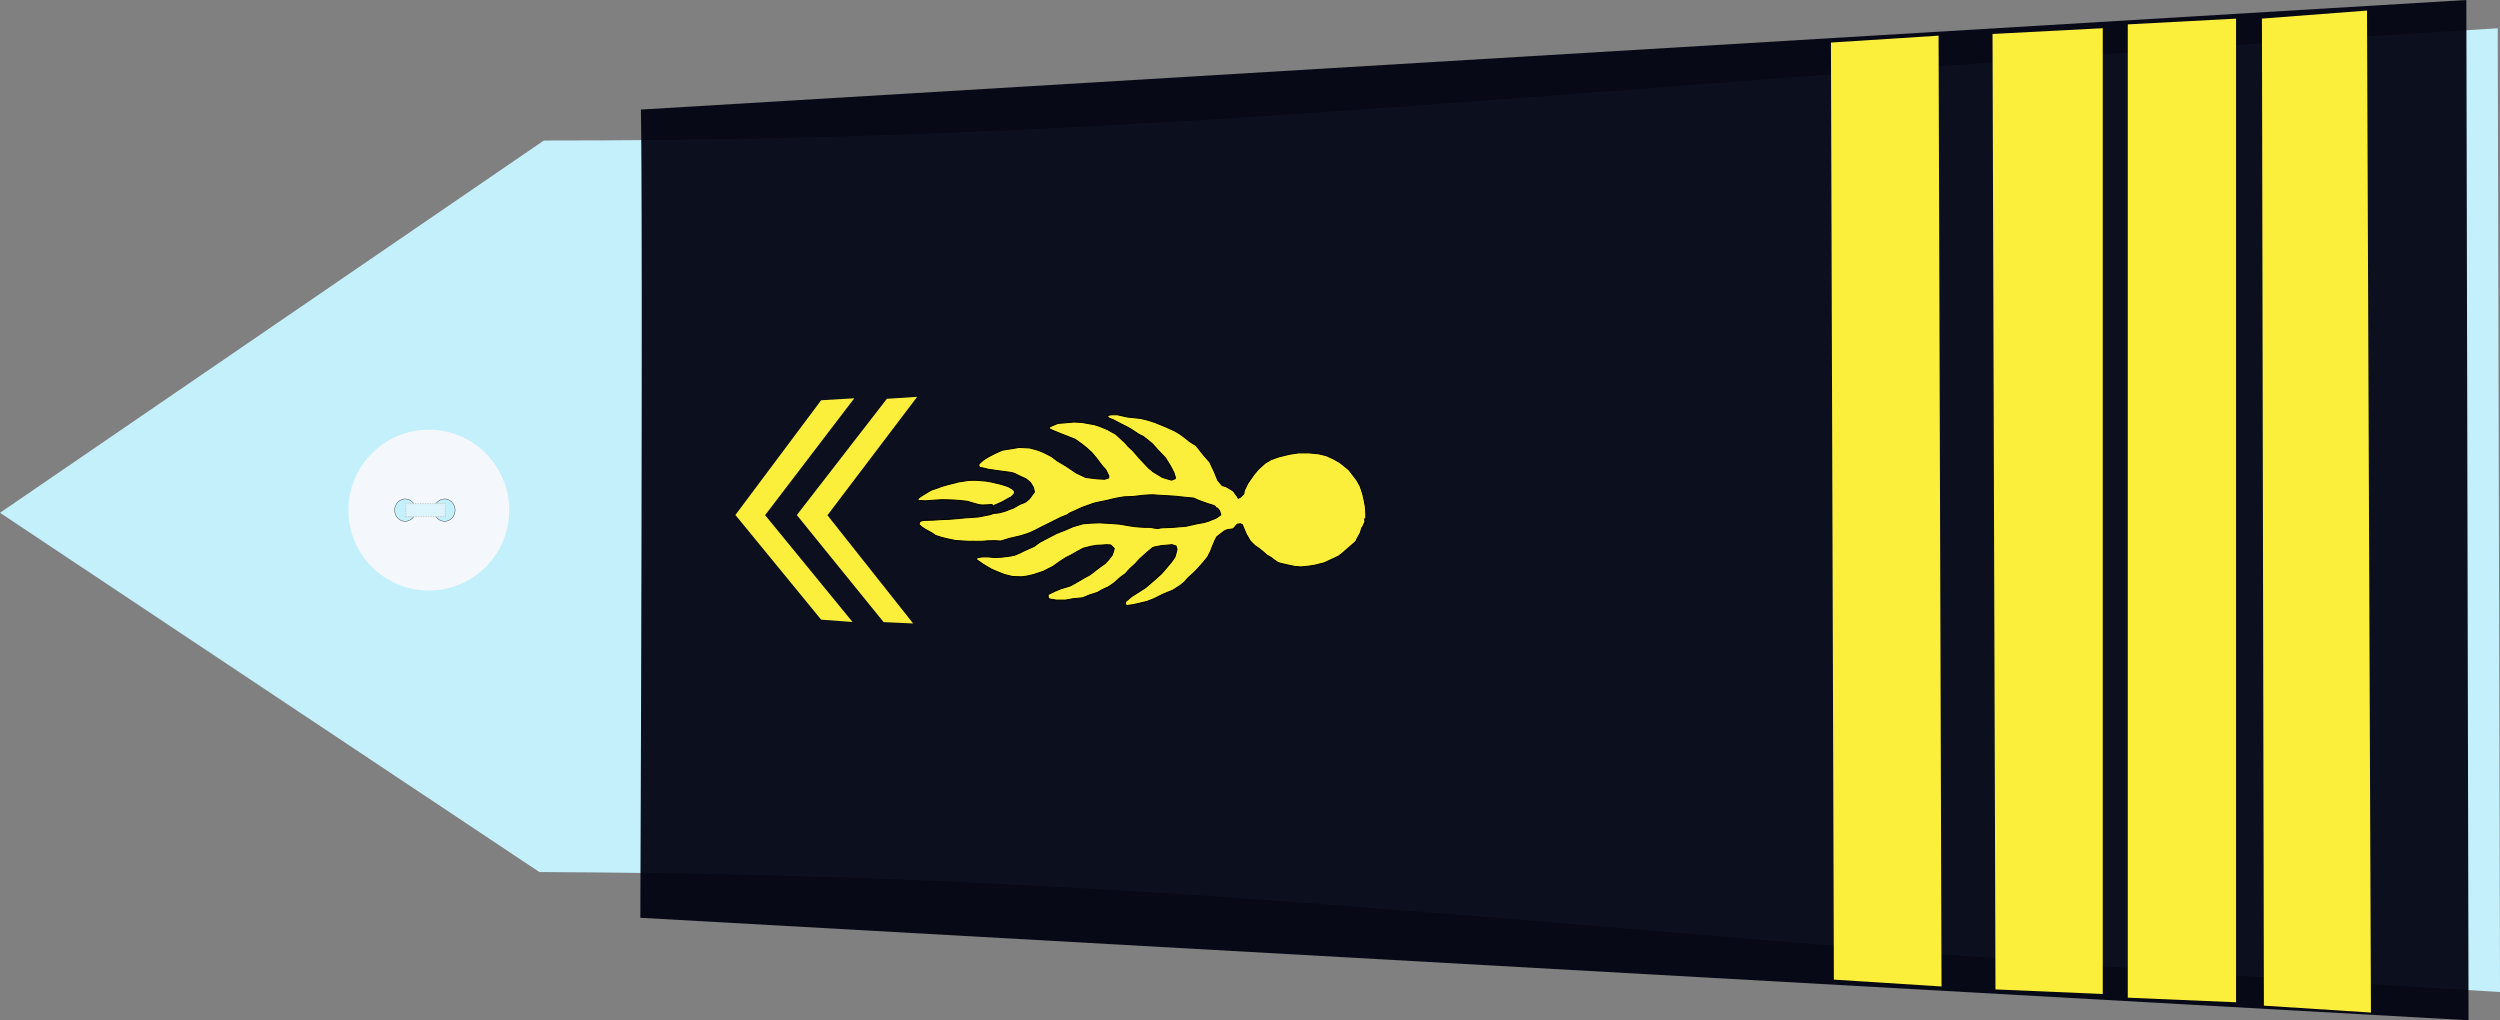
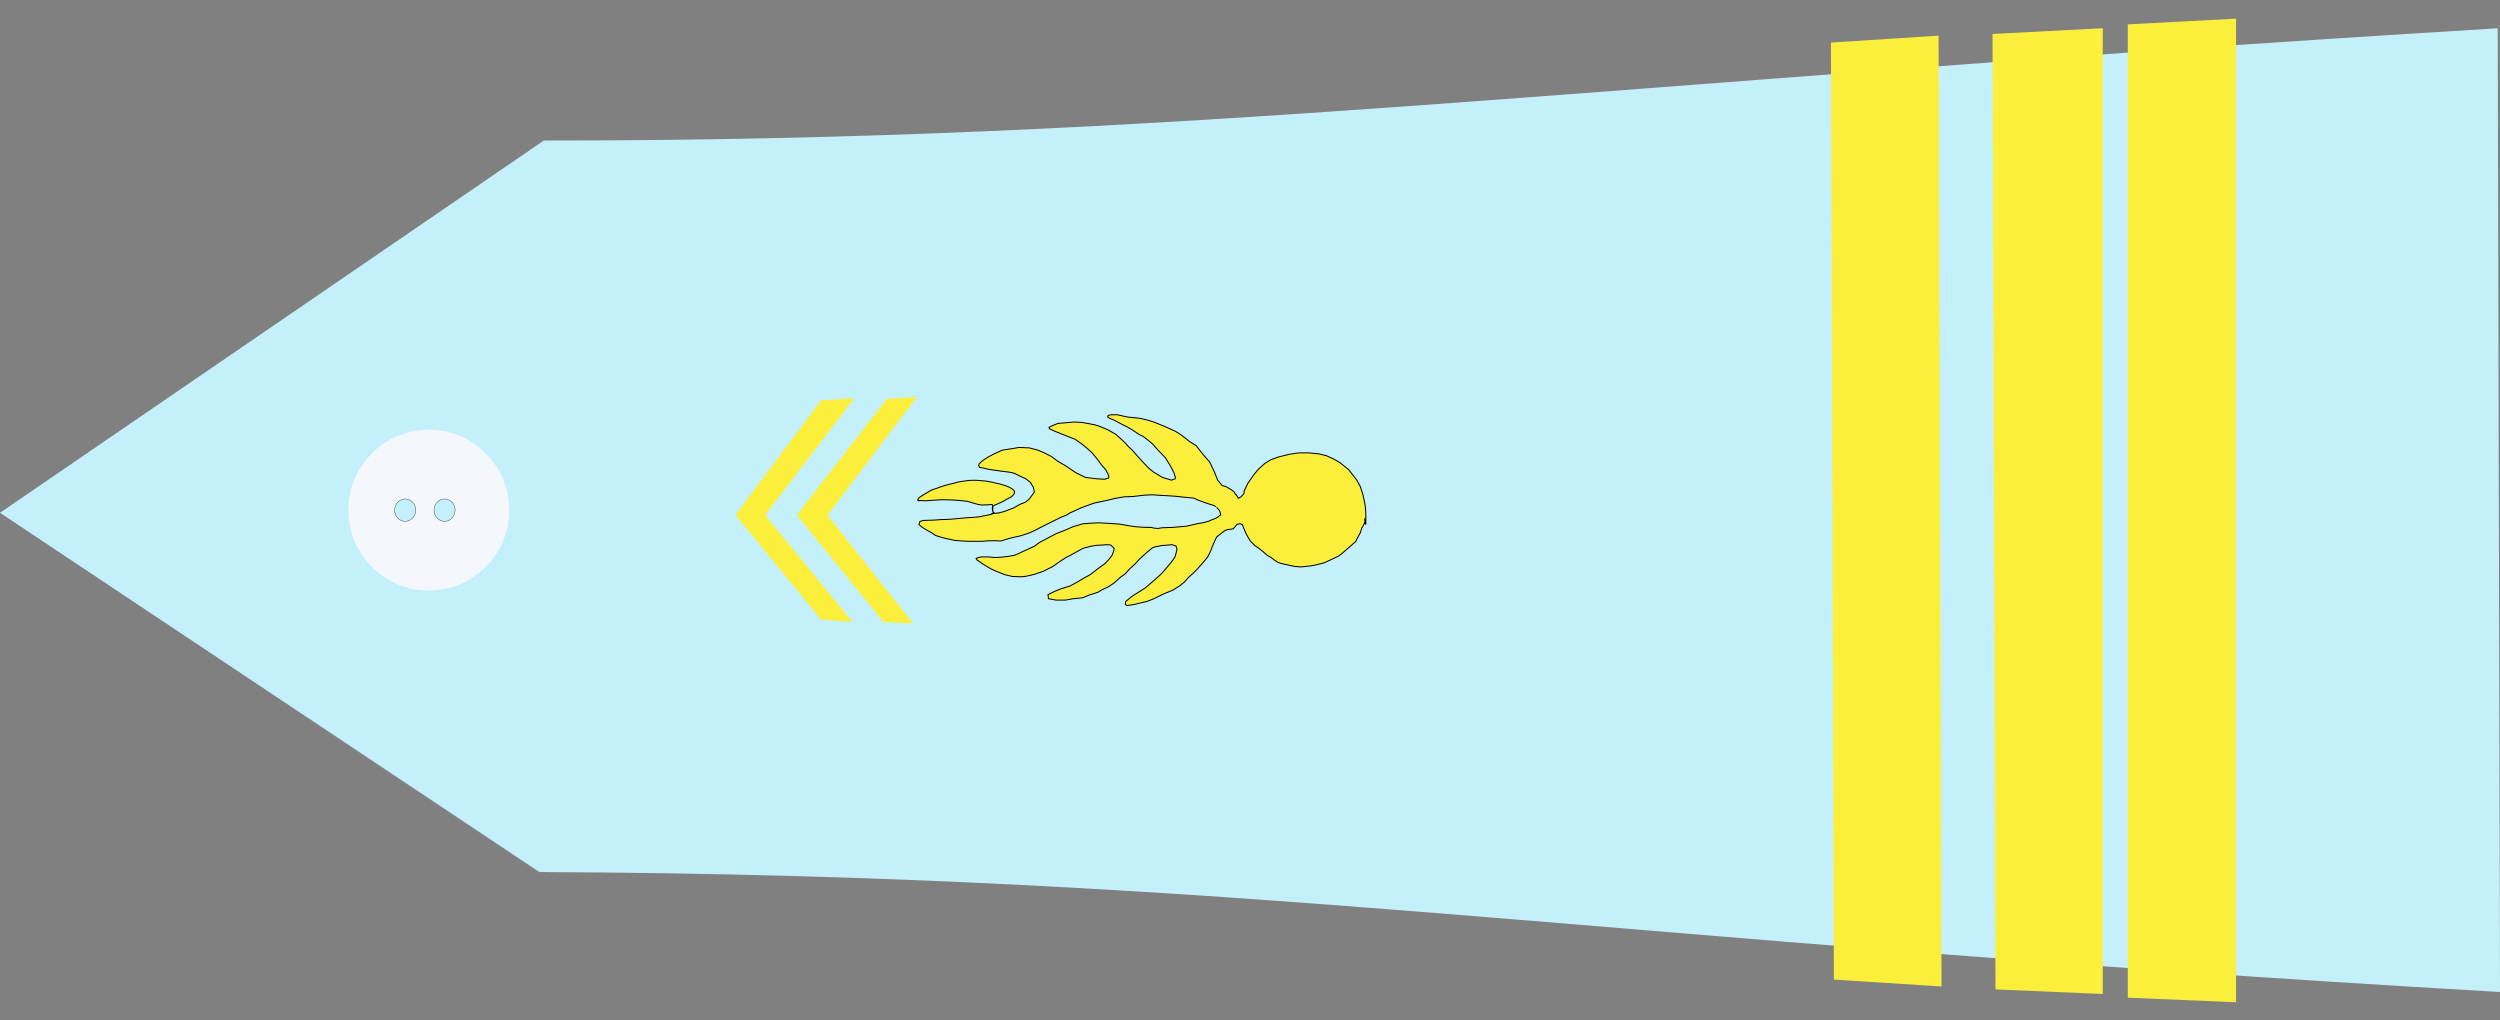
<svg xmlns="http://www.w3.org/2000/svg" xmlns:ns1="http://sodipodi.sourceforge.net/DTD/sodipodi-0.dtd" xmlns:ns2="http://www.inkscape.org/namespaces/inkscape" width="390.061" height="159.188" id="svg2451" ns1:version="0.32" ns2:version="0.46" ns1:docname="cen_gm.svg" ns2:output_extension="org.inkscape.output.svg.inkscape" version="1.0">
  <rect width="100%" height="100%" fill="#808080" stroke="none" />
  <defs id="defs2453">
    <ns2:perspective ns1:type="inkscape:persp3d" ns2:vp_x="0 : 212.5 : 1" ns2:vp_y="0 : 1000 : 0" ns2:vp_z="428.75 : 212.5 : 1" ns2:persp3d-origin="214.375 : 141.66667 : 1" id="perspective2460" />
  </defs>
  <ns1:namedview pagecolor="#ffffff" bordercolor="#666666" borderopacity="1.0" ns2:pageopacity="0.0" ns2:pageshadow="2" ns2:zoom="1.6" ns2:cx="134.59803" ns2:cy="251.76025" ns2:document-units="pt" ns2:current-layer="layer1" id="namedview2455" showgrid="false" ns2:window-width="1264" ns2:window-height="974" ns2:window-x="0" ns2:window-y="14" />
  <g ns2:label="Layer 1" ns2:groupmode="layer" id="layer1" transform="translate(-19.344,-132.906)">
    <path style="fill:#c4f0fc;fill-opacity:1;fill-rule:evenodd;stroke:none;stroke-width:1px;stroke-linecap:butt;stroke-linejoin:miter;stroke-opacity:1" d="M 103.499,268.966 L 19.344,212.913 L 104.198,154.83 C 204.414,154.895 265.005,146.086 409.049,137.32 L 409.406,287.68 C 265.212,279.36 213.437,269.435 103.499,268.966 z" id="path3751" ns1:nodetypes="cccccc" />
    <g transform="matrix(0,-0.512,0.512,0,73.45,225.3)" id="g3822">
      <path transform="translate(-0.134,-1.53761e-5)" style="fill:#f4f8fc;stroke-width:0.25;stroke-miterlimit:4;stroke-dasharray:none" d="M 49.634,25 C 49.634,38.531 38.665,49.5 25.134,49.5 C 11.603,49.5 0.634,38.531 0.634,25 C 0.634,11.469 11.603,0.5 25.134,0.5 C 38.665,0.5 49.634,11.469 49.634,25 z" id="P0" />
      <path transform="translate(1.2,-1)" d="M 27.2,18.8 A 3.4,3.2 0 1 1 20.4,18.8 A 3.4,3.2 0 1 1 27.2,18.8 z" ns1:ry="3.2" ns1:rx="3.4000001" ns1:cy="18.799999" ns1:cx="23.799999" id="path3016" style="opacity:1;fill:#c4f0fc;fill-opacity:1;stroke:#000000;stroke-width:0.1;stroke-miterlimit:4;stroke-dasharray:none;stroke-opacity:1" ns1:type="arc" />
      <path transform="translate(1.2,11)" d="M 27.2,18.8 A 3.4,3.2 0 1 1 20.4,18.8 A 3.4,3.2 0 1 1 27.2,18.8 z" ns1:ry="3.2" ns1:rx="3.4000001" ns1:cy="18.799999" ns1:cx="23.799999" id="path3790" style="opacity:1;fill:#c4f0fc;fill-opacity:1;stroke:#000000;stroke-width:0.1;stroke-miterlimit:4;stroke-dasharray:none;stroke-opacity:1" ns1:type="arc" />
-       <rect y="17.975" x="23.024" height="12.044" width="3.985" id="rect3792" style="opacity:1;fill:#dcf4fc;fill-opacity:1;stroke:#c4c4c4;stroke-width:0.378;stroke-linejoin:round;stroke-miterlimit:4;stroke-dasharray:0.378, 0.378;stroke-dashoffset:0;stroke-opacity:0.784" />
    </g>
-     <path style="fill:#00020f;fill-opacity:0.941;fill-rule:evenodd;stroke:none;stroke-width:1px;stroke-linecap:butt;stroke-linejoin:miter;stroke-opacity:1" d="M 119.34,149.999 C 119.451,155.224 119.612,181.933 119.253,276.105 L 404.497,292.094 L 404.154,132.906 L 119.34,149.999 z" id="path3753" ns1:nodetypes="ccccc" />
    <g id="g6555" transform="translate(47.5,0)">
      <path ns1:nodetypes="ccccccc" id="path10161" d="M 114.941,194.822 L 110.218,195.127 L 96.168,213.268 L 109.711,229.973 L 114.315,230.178 L 100.943,213.295 L 114.941,194.822 z" style="fill:#fcef3c;fill-opacity:1;fill-rule:evenodd;stroke:none;stroke-width:1px;stroke-linecap:butt;stroke-linejoin:miter;stroke-opacity:1" />
      <path ns1:nodetypes="ccccccc" id="path10165" d="M 105.13,195.049 L 99.963,195.354 L 86.584,213.254 L 99.965,229.589 L 104.859,229.951 L 91.218,213.281 L 105.13,195.049 z" style="fill:#fcef3c;fill-opacity:1;fill-rule:evenodd;stroke:none;stroke-width:1px;stroke-linecap:butt;stroke-linejoin:miter;stroke-opacity:1" />
    </g>
    <g id="g7245" transform="translate(47.5,0)">
      <path style="fill:#fcef3c;fill-opacity:1;fill-rule:evenodd;stroke:none;stroke-width:1px;stroke-linecap:butt;stroke-linejoin:miter;stroke-opacity:1" d="M 282.727,138.205 L 299.924,137.309 L 299.924,287.992 L 283.187,287.279 L 282.727,138.205 z" id="path5927" ns1:nodetypes="ccccc" />
-       <path style="fill:#fcef3c;fill-opacity:1;fill-rule:evenodd;stroke:none;stroke-width:1px;stroke-linecap:butt;stroke-linejoin:miter;stroke-opacity:1" d="M 324.761,135.807 L 341.155,134.554 L 341.768,290.888 L 325.067,289.814 L 324.761,135.807 z" id="path5931" ns1:nodetypes="ccccc" />
      <path style="fill:#fcef3c;fill-opacity:1;fill-rule:evenodd;stroke:none;stroke-width:0.499;stroke-linecap:butt;stroke-linejoin:miter;stroke-miterlimit:4;stroke-dasharray:none;stroke-opacity:1" d="M 303.831,136.71 L 320.723,135.814 L 320.723,289.285 L 303.831,288.569 L 303.831,136.71 z" id="path5933" ns1:nodetypes="ccccc" />
      <path style="fill:#fcef3c;fill-opacity:1;fill-rule:evenodd;stroke:none;stroke-width:0.495;stroke-linecap:butt;stroke-linejoin:miter;stroke-miterlimit:4;stroke-dasharray:none;stroke-opacity:1" d="M 257.515,139.546 L 274.309,138.47 L 274.769,286.82 L 257.974,285.751 L 257.515,139.546 z" id="path5935" ns1:nodetypes="ccccc" />
    </g>
    <path style="fill:#fcef3c;fill-opacity:1;fill-rule:evenodd;stroke:#000000;stroke-width:0.159px;stroke-linecap:butt;stroke-linejoin:miter;stroke-opacity:1" d="M 188.808,222.919 C 188.416,223.132 189.278,222.636 188.181,223.274 C 187.084,223.911 187.084,223.911 187.084,223.911 L 186.301,224.337 L 184.89,224.762 L 183.872,225.187 L 182.853,225.683 L 182.932,226.321 L 184.107,226.534 L 185.595,226.534 L 186.771,226.321 L 188.259,226.18 L 189.278,225.754 L 190.609,225.329 L 191.315,224.904 L 192.255,224.478 L 193.195,223.841 L 194.135,222.99 L 194.918,222.423 L 195.624,221.643 L 196.485,220.864 L 197.112,220.155 L 197.582,219.73 L 198.366,219.021 L 199.149,218.383 C 199.149,218.383 199.384,218.241 199.854,218.17 C 200.324,218.099 200.559,218.029 200.559,218.029 L 201.499,217.958 L 202.204,217.887 L 202.831,218.099 L 202.988,218.596 L 202.831,219.233 L 202.674,219.8 L 202.126,220.58 L 201.421,221.431 L 200.559,222.423 L 199.541,223.344 L 198.052,224.62 L 195.937,225.967 L 194.997,226.747 L 194.918,227.172 L 195.153,227.384 L 196.172,227.243 L 198.287,226.747 L 199.384,226.321 L 200.794,225.613 L 202.361,224.975 L 203.458,224.266 L 204.163,223.699 L 204.711,223.061 L 205.573,222.281 L 206.2,221.643 L 207.14,220.58 L 207.767,219.8 L 208.237,218.879 L 208.472,218.241 L 208.864,217.32 L 209.177,216.682 L 209.804,216.186 L 210.352,215.76 L 210.822,215.548 L 211.371,215.477 L 211.762,215.406 L 212.389,214.697 L 212.859,214.626 L 213.173,214.768 L 213.799,216.257 L 214.426,217.32 L 215.131,218.029 L 215.758,218.454 L 216.463,219.021 L 217.011,219.517 L 217.638,219.871 L 218.187,220.297 L 218.735,220.651 L 219.127,220.793 L 219.754,220.935 L 220.694,221.147 L 221.399,221.289 L 222.339,221.36 L 223.671,221.218 L 224.533,221.076 L 225.943,220.722 L 226.413,220.509 L 228.215,219.659 L 228.763,219.233 L 230.878,217.391 L 231.113,216.894 L 231.583,216.044 L 231.819,215.264 L 231.975,215.052 L 232.21,214.555 C 232.21,214.555 232.367,214.839 232.289,214.059 C 232.21,213.28 232.445,214.768 232.445,214.768 L 232.445,213.776 L 232.445,213.067 L 232.367,211.933 L 232.21,211.082 L 231.975,210.019 L 231.583,208.814 L 231.035,207.822 L 229.782,206.192 L 228.371,205.058 L 227.353,204.491 L 226.256,203.995 L 225.081,203.711 L 223.592,203.569 L 221.947,203.569 L 220.537,203.782 L 218.813,204.207 L 217.638,204.632 L 216.698,205.2 L 215.68,206.121 L 214.975,206.971 L 214.034,208.318 L 213.486,209.452 L 213.408,209.948 L 212.938,210.445 L 212.546,210.657 L 212.311,210.232 C 212.311,210.232 212.311,210.303 212.076,209.948 C 211.841,209.594 211.841,209.594 211.841,209.594 L 211.449,209.31 L 210.587,208.814 L 210.039,208.673 L 209.334,207.822 L 208.785,206.475 L 208.08,204.987 L 207.14,203.924 L 205.965,202.435 L 204.946,201.797 L 204.163,201.159 L 203.38,200.592 L 202.674,200.167 L 201.891,199.813 L 201.264,199.529 L 200.403,199.175 L 199.541,198.82 L 198.444,198.466 L 197.269,198.183 L 195.232,197.97 L 193.665,197.616 L 192.803,197.616 L 192.333,197.686 L 192.176,197.828 L 192.176,197.97 L 192.49,198.183 L 193.038,198.395 L 193.978,198.891 L 194.527,199.175 L 195.232,199.529 L 195.859,199.884 L 197.034,200.663 L 197.739,201.018 L 198.287,201.443 L 199.149,202.152 L 200.167,203.286 L 201.186,204.349 L 201.969,205.625 L 202.518,206.688 L 202.753,207.468 L 202.674,207.609 L 202.126,207.822 L 200.716,207.397 L 199.306,206.546 L 198.522,205.908 L 197.66,204.987 L 196.877,204.136 L 196.015,203.144 L 195.388,202.577 L 194.84,201.939 L 193.43,200.663 L 192.176,199.955 L 191.001,199.458 L 190.139,199.175 L 188.181,198.82 L 186.927,198.75 L 185.36,198.891 L 184.42,198.962 L 183.402,199.387 L 183.01,199.6 L 183.088,199.813 L 183.872,200.167 L 184.734,200.522 L 187.084,201.443 L 188.181,202.223 L 188.886,202.79 L 189.669,203.498 L 190.453,204.42 L 191.236,205.483 L 191.863,206.192 L 192.333,207.113 L 192.333,207.468 L 191.706,207.68 L 190.453,207.609 L 188.729,207.397 L 187.241,206.688 L 185.674,205.625 L 184.342,204.845 L 183.402,204.136 L 182.148,203.498 L 181.287,203.144 L 179.955,202.79 L 178.309,202.719 L 177.526,202.861 L 175.724,203.144 L 174.471,203.711 L 173.53,204.207 L 172.747,204.703 L 172.12,205.27 L 172.042,205.554 L 172.199,205.837 L 172.669,205.908 L 173.53,206.121 L 175.489,206.404 L 176.586,206.546 C 176.586,206.546 177.369,206.617 177.761,206.83 C 178.153,207.042 178.623,207.255 178.623,207.255 L 179.406,207.609 L 180.111,208.176 L 180.581,208.956 L 180.738,209.665 L 180.282,210.296 L 179.95,210.747 L 179.562,211.073 C 179.562,211.073 179.34,211.299 178.925,211.424 C 178.509,211.549 178.205,211.75 178.205,211.75 L 177.457,212.176 L 176.709,212.451 L 176.072,212.702 L 175.213,212.927 L 174.548,213.003 L 174.271,212.777 L 174.216,212.577 L 174.161,212.151 L 174.216,211.95 L 174.299,211.875 L 174.576,211.7 L 175.13,211.474 L 175.767,211.173 L 176.376,210.822 L 177.124,210.422 L 177.374,210.196 L 177.567,209.97 L 177.651,209.695 L 177.567,209.469 L 177.318,209.219 L 176.764,208.893 L 176.238,208.692 L 175.435,208.442 L 174.659,208.266 L 174.022,208.116 L 173.191,207.966 L 172.526,207.916 L 172,207.865 L 171.391,207.84 L 170.477,207.865 L 169.95,207.941 L 168.815,208.116 L 168.399,208.241 L 167.374,208.492 L 166.654,208.692 L 165.962,208.918 C 165.962,208.918 165.408,209.144 165.269,209.169 C 165.131,209.194 164.632,209.394 164.632,209.394 L 164.272,209.595 L 163.663,209.97 L 163.275,210.196 L 162.832,210.497 L 162.638,210.672 L 162.555,210.873 L 162.555,210.998 L 162.61,211.023 L 162.832,211.023 L 163.053,210.998 L 163.718,211.048 L 165.075,210.948 L 166.322,210.873 L 167.43,210.898 L 168.15,210.923 L 169.147,210.998 L 170.283,211.123 L 171.28,211.424 L 172.111,211.649 L 172.582,211.7 L 173.357,211.674 L 174.05,211.624 L 174.133,211.624 L 174.244,211.925 L 174.244,212.602 L 174.354,212.953 L 173.967,213.103 L 174.382,212.927 L 174.493,212.978 L 174.105,213.103 L 173.828,213.203 L 173.191,213.328 L 172.055,213.554 L 171.114,213.629 L 169.923,213.704 L 168.953,213.805 L 167.457,213.93 L 166.1,213.98 L 165.048,214.055 L 164.134,214.08 L 163.413,214.105 L 162.887,214.256 L 162.721,214.732 L 163.136,215.108 L 163.801,215.534 L 164.798,216.085 L 165.269,216.436 L 166.294,216.762 L 167.097,216.962 L 168.399,217.238 L 169.535,217.313 C 169.535,217.313 169.812,217.338 170.006,217.338 C 170.2,217.338 170.643,217.388 170.781,217.363 C 170.92,217.338 171.418,217.363 171.418,217.363 L 172.582,217.363 L 173.413,217.288 L 174.604,217.263 C 174.604,217.263 175.407,217.338 175.518,217.313 C 175.629,217.288 176.82,216.912 176.82,216.912 L 178.648,216.486 L 179.506,216.21 C 179.506,216.21 179.867,216.085 180.06,216.01 C 180.254,215.935 180.864,215.634 180.864,215.634 L 181.778,215.158 L 184.852,213.629 L 185.849,213.228 C 185.849,213.228 186.237,212.927 186.403,212.877 C 186.57,212.827 187.234,212.501 187.401,212.426 C 187.567,212.351 188.176,212.075 188.176,212.075 L 189.921,211.449 L 190.475,211.299 L 190.641,211.274 L 192.082,210.973 L 193.3,210.672 L 194.741,210.422 L 196.126,210.371 L 197.843,210.171 C 197.843,210.171 199.283,210.071 199.505,210.121 C 199.727,210.171 201.001,210.221 201.001,210.221 L 202.607,210.321 L 204.048,210.472 L 205.599,210.622 L 206.374,210.973 L 207.759,211.474 L 208.756,211.775 L 209.033,211.975 C 209.033,211.975 208.812,211.825 209.144,212.075 C 209.477,212.326 209.643,212.627 209.643,212.627 L 209.809,213.228 L 209.421,213.529 C 209.421,213.529 209.089,213.779 208.756,213.88 C 208.424,213.98 208.036,214.18 208.036,214.18 L 207.205,214.431 L 206.097,214.631 L 205.211,214.832 C 205.211,214.832 204.435,215.032 204.214,215.032 C 203.992,215.032 202.441,215.183 202.441,215.183 L 201.222,215.233 C 201.222,215.233 200.447,215.233 200.17,215.333 C 199.893,215.433 198.84,215.183 198.84,215.183 C 198.84,215.183 198.12,215.183 197.898,215.183 C 197.677,215.183 196.513,215.083 196.513,215.083 L 195.461,214.932 L 194.021,214.682 L 192.636,214.581 L 190.863,214.481 L 189.589,214.531 L 188.315,214.631 L 186.764,215.083 L 185.379,215.684 L 184.215,216.135 L 182.664,216.937 C 182.664,216.937 181.944,217.338 181.722,217.438 C 181.501,217.538 180.725,218.14 180.725,218.14 L 179.839,218.541 L 178.952,218.942 L 178.454,219.192 L 177.623,219.543 L 176.792,219.693 L 175.573,219.844 L 174.576,219.894 L 173.523,219.794 L 172.582,219.794 L 171.972,219.894 L 171.64,220.044 L 171.806,220.295 L 172.249,220.596 L 172.748,220.946 L 174.022,221.698 L 174.687,221.999 L 176.072,222.55 L 177.291,222.851 L 178.675,222.901 C 178.675,222.901 179.285,222.851 179.506,222.801 C 179.728,222.751 180.614,222.55 180.614,222.55 L 182.11,222.049 L 183.606,221.297 L 184.658,220.546 L 185.656,219.894 L 186.376,219.543 L 187.428,218.942 L 188.37,218.441 L 189.533,218.14 L 190.42,217.989 L 191.417,217.939 L 192.026,217.889 L 192.636,217.939 L 192.802,218.09 L 193.19,218.491 L 193.079,218.942 L 192.857,219.543 L 192.359,220.195 L 191.749,220.846 L 190.752,221.548 L 189.921,222.199 L 189.478,222.55 L 188.808,222.919 z" id="path2546" />
  </g>
</svg>